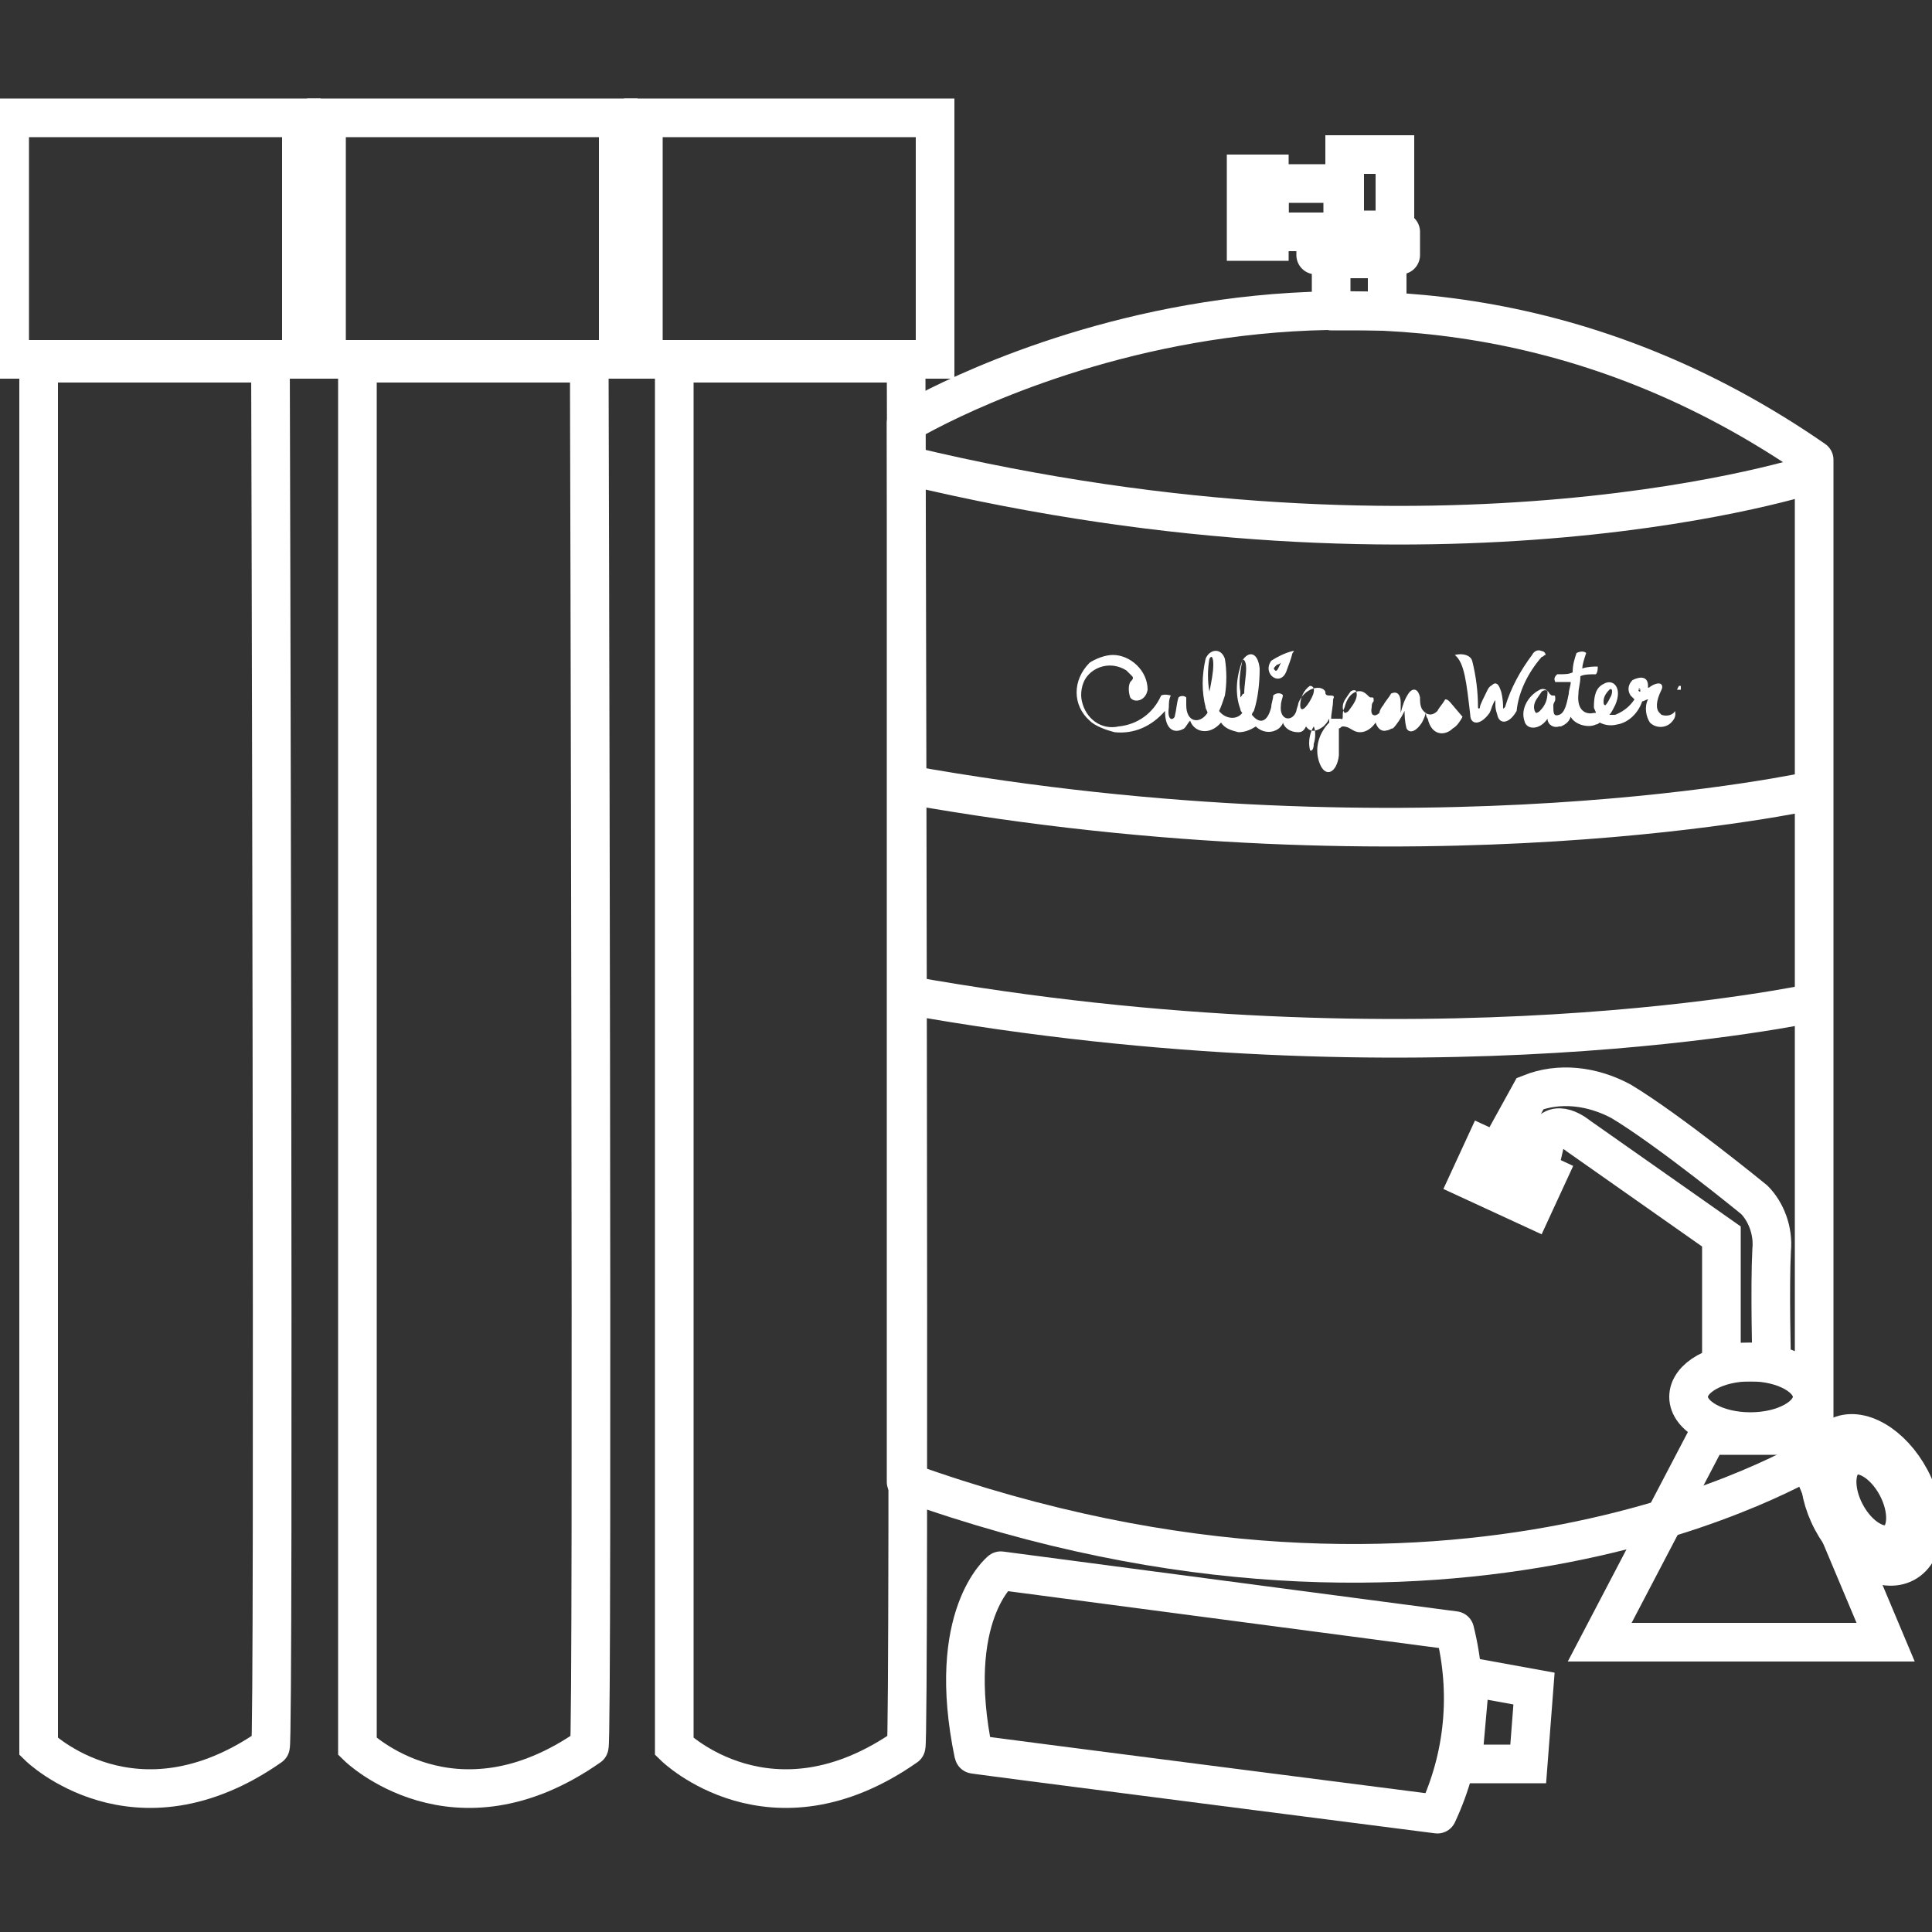
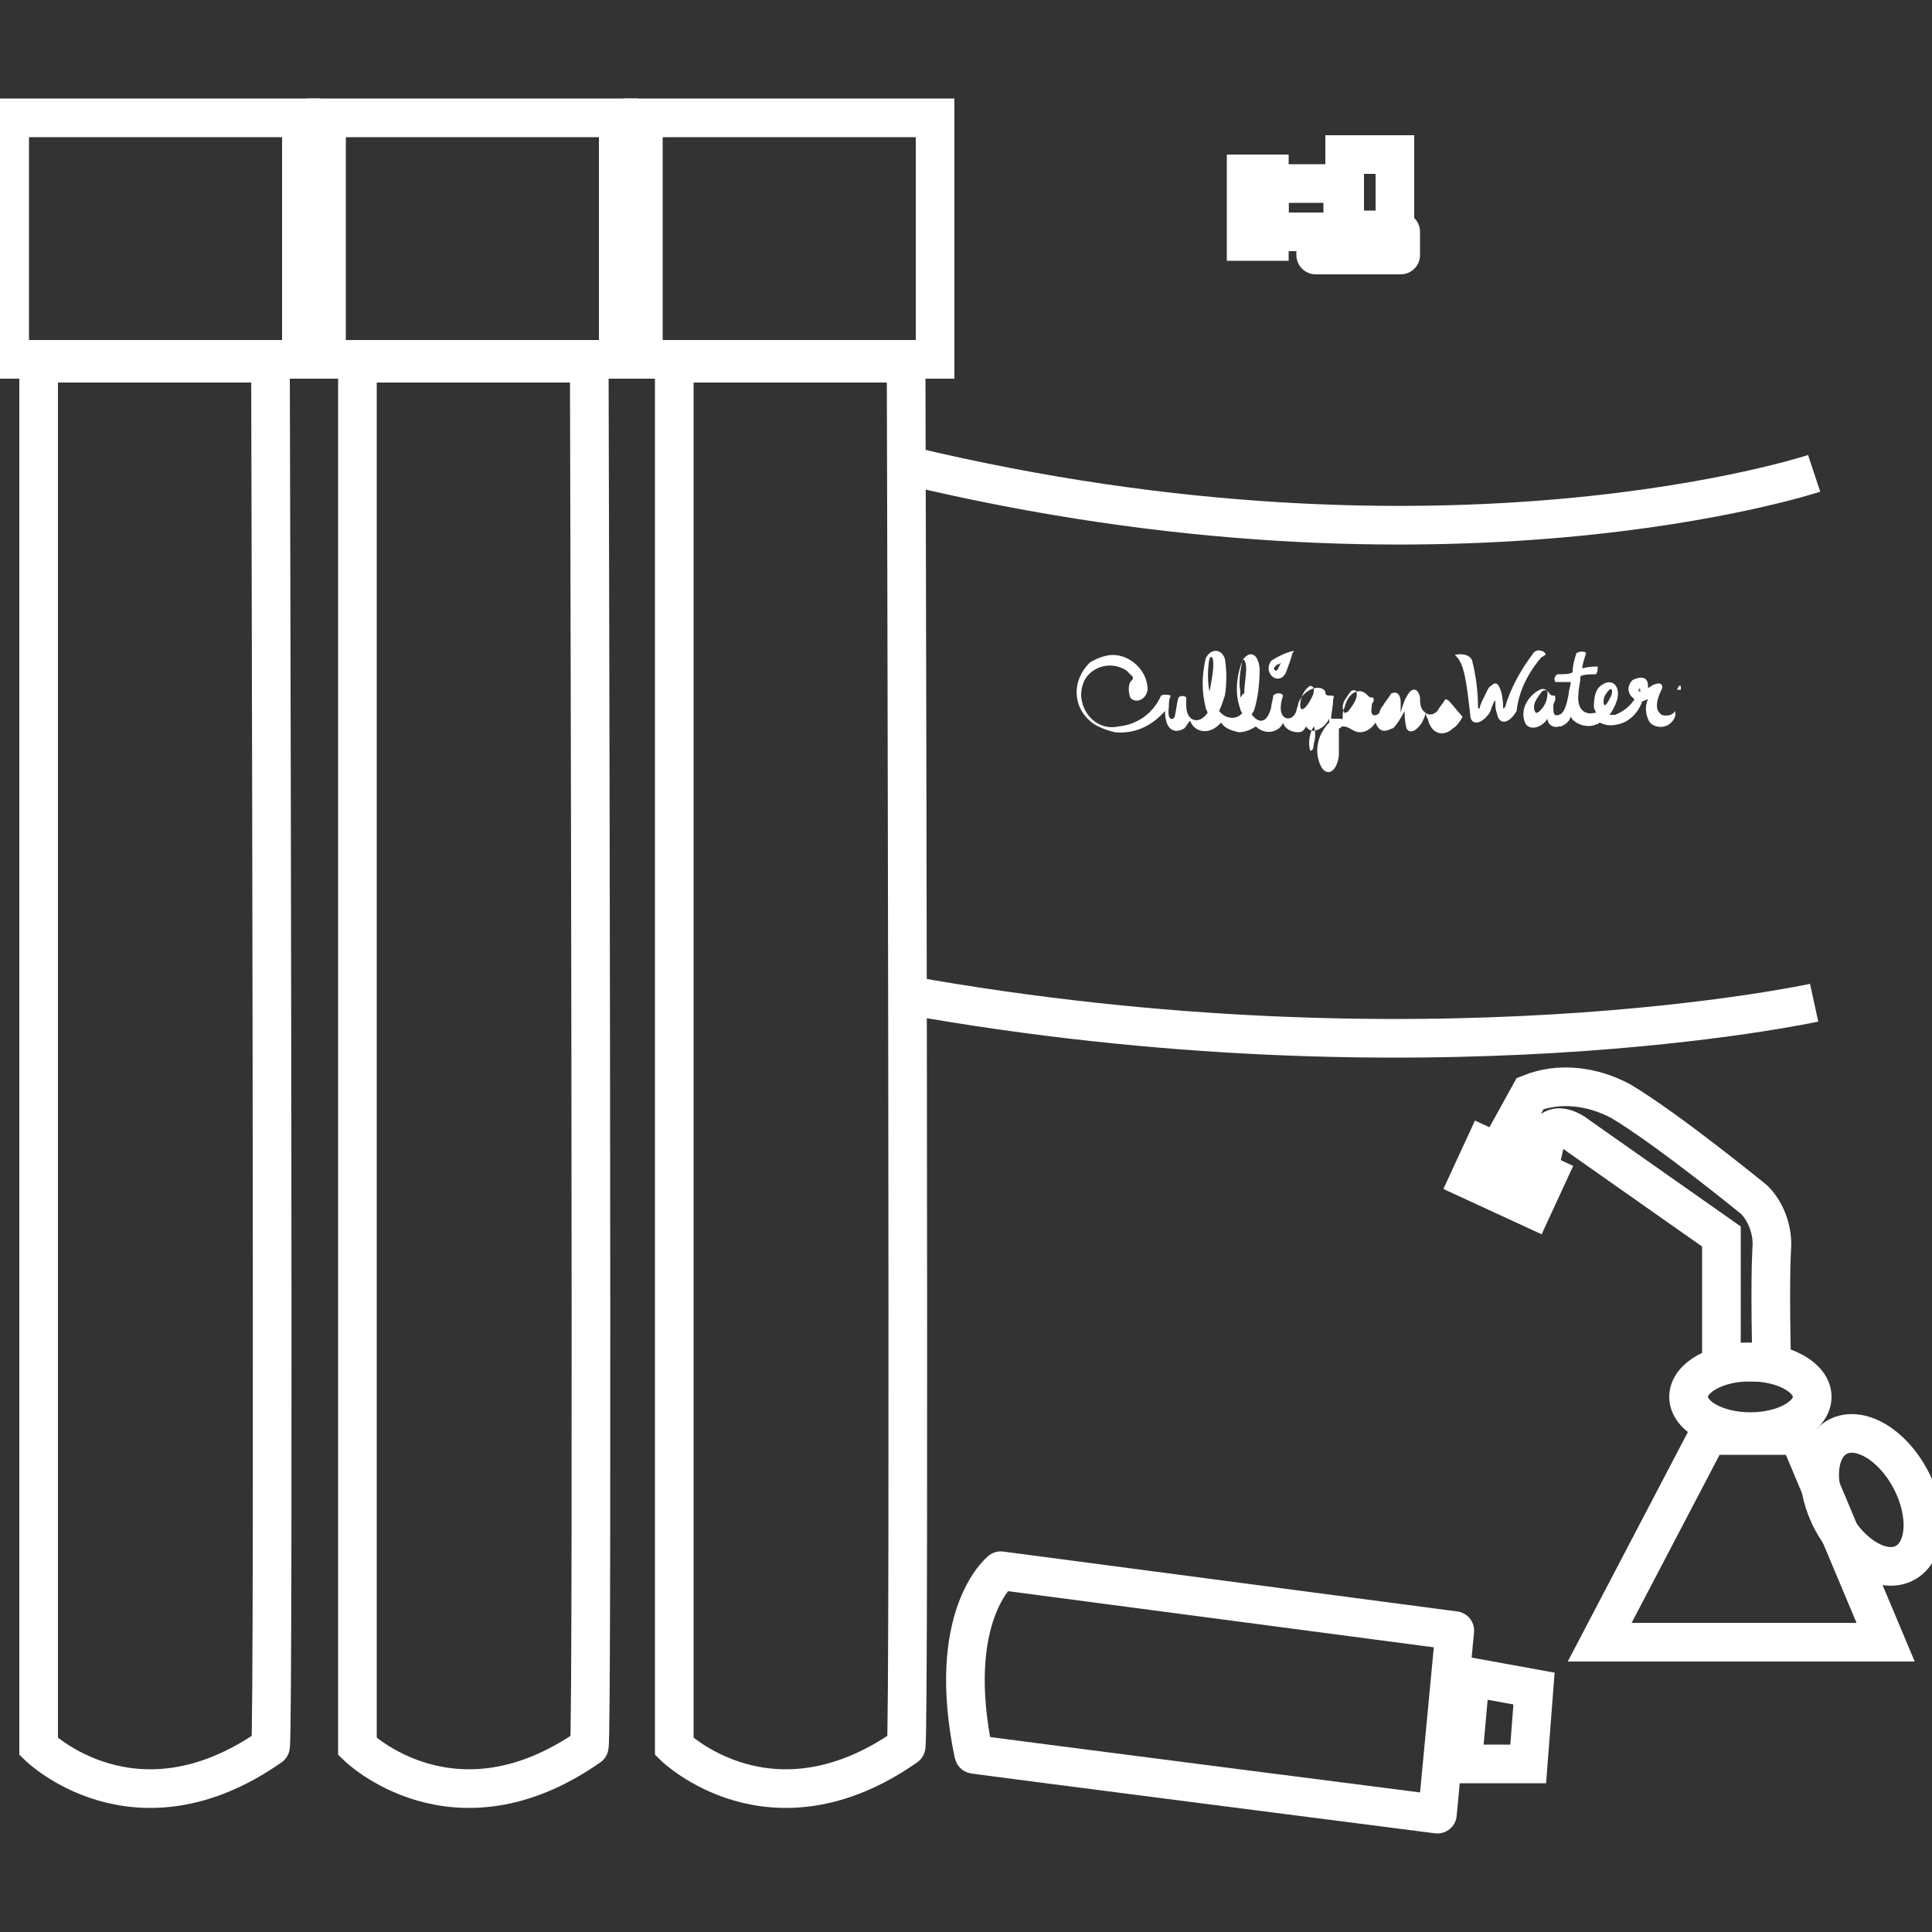
<svg xmlns="http://www.w3.org/2000/svg" version="1.1" id="Layer_1" x="0px" y="0px" viewBox="0 0 100 100" style="enable-background:new 0 0 100 100;" xml:space="preserve">
  <rect x="0" y="0" width="100" height="100" fill="#333333" stroke="none" />
  <style type="text/css">
	.st0{fill:none;stroke:#FFFFFF;stroke-width:2;stroke-miterlimit:10;}
	.st1{fill:none;stroke:#FFFFFF;stroke-width:2;stroke-linejoin:round;}
	.st2{fill:none;stroke:#FFFFFF;stroke-width:2;stroke-linejoin:round;}
	.st3{fill:none;stroke:#FFFFFF;stroke-width:2;stroke-linejoin:round;}
	.st4{fill:none;stroke:#FFFFFF;stroke-width:2;stroke-miterlimit:10;}
	.st5{fill:none;stroke:#FFFFFF;stroke-width:2;stroke-miterlimit:10;}
	.st6{fill:#FFFFFF;}
	.st7{fill:none;stroke:#FFFFFF;stroke-width:2;stroke-miterlimit:10;}
	.st8{fill:none;stroke:#FFFFFF;stroke-width:2;stroke-miterlimit:10;}
	.st9{fill:none;stroke:#FFFFFF;stroke-width:2;stroke-miterlimit:10;}
</style>
  <g>
    <path class="st0" d="M2,18.8v71.6c0,0,5,4.9,12,0c0.2,0,0-71.6,0-71.6H2z" />
    <rect x="0.5" y="6.1" class="st0" width="15.1" height="12.5" />
    <path class="st0" d="M18.5,18.8v71.6c0,0,5,4.9,12,0c0.2,0,0-71.6,0-71.6H18.5z" />
    <rect x="16.9" y="6.1" class="st0" width="15.1" height="12.5" />
    <path class="st0" d="M34.9,18.8v71.6c0,0,5,4.9,12,0c0.2,0,0-71.6,0-71.6H34.9z" />
    <rect x="33.3" y="6.1" class="st0" width="15.1" height="12.5" />
-     <path class="st1" d="M74.4,93.9c0,0-24.2-3.1-24-3.1c-1.5-7.2,1.4-9.5,1.4-9.5l23.5,3.1C76.1,87.6,75.8,90.9,74.4,93.9z" />
+     <path class="st1" d="M74.4,93.9c0,0-24.2-3.1-24-3.1c-1.5-7.2,1.4-9.5,1.4-9.5l23.5,3.1z" />
    <polygon class="st0" points="76.1,86.8 79.4,87.4 79.1,91.3 75.7,91.3  " />
-     <path class="st2" d="M93.9,23.8v51.6c0,0-18.6,11.5-47,1.3V21.9C46.9,21.9,70.5,7.6,93.9,23.8z" />
-     <path class="st2" d="M93.9,40.9c0,0-20.2,4.5-47-0.3" />
    <path class="st2" d="M93.9,51.9c0,0-20.2,4.4-47-0.4" />
    <path class="st2" d="M93.9,24.5c0,0-19,6.3-46.9-0.4" />
-     <rect x="68.9" y="13.4" class="st3" width="2.9" height="2.7" />
    <rect x="68.1" y="12" class="st1" width="4.4" height="1.2" />
    <rect x="69.6" y="8" class="st4" width="2.6" height="3.9" />
    <rect x="65.7" y="9.5" class="st5" width="3.8" height="2.5" />
    <rect x="64.5" y="9" class="st0" width="1.2" height="3.5" />
    <path class="st6" d="M84.9,35.7v0.1c-0.1,0-0.1-0.1-0.1-0.1C84.7,35.7,84.7,35.7,84.9,35.7C84.7,35.6,84.9,35.6,84.9,35.7   L84.9,35.7z M83,36.3c0-0.2,0.1-0.4,0.3-0.6c0.1-0.1,0.2,0,0.1,0.3c-0.1,0.2-0.2,0.4-0.3,0.5C83,36.5,83,36.4,83,36.3z M79.7,36.8   c-0.1,0.1-0.2,0.1-0.2,0.1s-0.1-0.1-0.1-0.3c0-0.3,0.2-0.5,0.4-0.8c0.1-0.1,0.3-0.1,0.3,0C80.1,36.2,80,36.5,79.7,36.8L79.7,36.8z    M86.8,35.7L86.8,35.7v-0.2l0,0V35.7L86.8,35.7l-0.1-0.2l0,0v0.2l0,0v-0.2l0,0L86.8,35.7l0.1-0.2H87v0.2H86.8z M86.5,35.5   L86.5,35.5l-0.1,0.2l0,0L86.5,35.5h-0.1l0,0H86.5L86.5,35.5L86.5,35.5z M86.7,36.8C86.6,37,86.3,37.1,86,37l-0.1-0.1   c-0.2-0.2-0.2-0.6,0.1-1.2c0.1-0.2,0-0.4-0.3-0.3c-0.3,0.1-0.3,0.2-0.4,0.2v-0.1c0-0.5-0.4-0.5-0.8-0.3c-0.2,0.2-0.3,0.5-0.1,0.8   c0.1,0.1,0.1,0.1,0.2,0.2c-0.2,0.3-0.5,0.6-1,0.8c-0.1,0-0.2,0-0.3,0c0.1-0.1,0.2-0.3,0.3-0.5c0.4-0.9-0.1-1.4-0.6-1.1   c-0.4,0.2-0.5,0.6-0.5,1.2c0,0.1,0.1,0.2,0.1,0.3h-0.1c-0.4,0.1-0.9-0.1-0.8-1c0-0.3,0.1-0.5,0.1-0.9c0.2-0.1,0.5-0.1,0.8-0.1   c0.1-0.1,0.1-0.3,0.1-0.4c-0.2,0-0.5,0-0.8,0.1c0-0.2,0.1-0.5,0.2-0.8c-0.1-0.1-0.3-0.1-0.5,0c-0.1,0.3-0.2,0.6-0.2,1   c-0.2,0.1-0.4,0.1-0.8,0.1c-0.1,0.1-0.2,0.2-0.1,0.4l0,0c0.2,0,0.4,0,0.8,0c0,0.2-0.1,0.4-0.1,0.6c-0.1,0.5-0.2,1-0.5,1.1   c-0.3,0.1-0.3-0.1-0.3-0.5c0-0.1,0.1-0.2,0.1-0.3c0-0.2,0-0.2-0.1-0.2s-0.1,0-0.2-0.1c-0.1-0.2-0.3-0.3-0.5-0.2l0,0   c-0.6,0.3-1,1-0.8,1.6c0.1,0.5,0.8,0.5,1.2-0.1c0,0.3,0.3,0.5,0.6,0.4h0.1c0.2-0.1,0.4-0.2,0.5-0.5c0.2,0.4,0.9,0.6,1.3,0.4   c0.1,0,0.2-0.1,0.2-0.1c0.2,0.1,0.5,0.2,0.9,0.1c0.6-0.1,1.1-0.6,1.3-1.2c0.1,0,0.2-0.1,0.3-0.1c-0.2,0.4-0.1,0.9,0.1,1.2   c0.3,0.3,0.8,0.3,1.1,0l0,0C86.8,37.1,86.7,36.9,86.7,36.8L86.7,36.8z M79.8,34c0.1,0,0.1-0.1,0.2-0.1c0-0.1-0.1-0.2-0.2-0.2   c-0.2-0.1-0.4,0-0.5,0.2c-0.6,0.8-1.1,1.7-1.4,2.7c-0.1,0.1-0.1,0.1-0.1,0s0-0.4-0.1-0.8c-0.1-0.3-0.2-0.5-0.4-0.4   c-0.1,0.1-0.2,0.1-0.3,0.3c-0.2,0.4-0.4,0.8-0.4,0.9c0,0.1-0.1,0.1-0.1,0c0-0.8-0.1-1.6-0.3-2.4c-0.1-0.3-0.5-0.4-0.9-0.3   c0.5,0.4,0.6,1.4,0.8,3.1c0,0.5,0.5,0.6,1-0.1c0.1-0.2,0.1-0.3,0.2-0.5s0.1-0.2,0.1,0s0,0.3,0.1,0.6c0.1,0.5,0.6,0.5,1-0.2   C78.6,35.8,79.1,34.8,79.8,34L79.8,34z M69.8,36.8c-0.1,0.1-0.2,0.1-0.2,0.1s-0.1-0.1-0.1-0.3c0-0.3,0.2-0.5,0.4-0.8   c0.1-0.1,0.3-0.1,0.3,0C70.3,36.1,70.1,36.4,69.8,36.8L69.8,36.8z M68,38.5c0,0.4-0.2,0.4-0.2,0.3c-0.1-0.4,0-0.9,0.2-1.2   C68.1,37.8,68.1,38.2,68,38.5L68,38.5z M67.9,36.1c-0.3,0.6-0.6,0.8-0.6,0.4c0-0.4,0.2-0.8,0.5-1C68,35.5,68.1,35.7,67.9,36.1z    M64.2,36.1c0-0.1,0-0.2,0-0.3c-0.1-0.5,0-1.1,0.1-1.6c0-0.1,0.2-0.1,0.2,0.4c0,0.4-0.1,0.9-0.1,1.3C64.3,35.9,64.3,36,64.2,36.1   L64.2,36.1z M62.6,35.8c0,0.1,0,0.1,0,0.2S62.6,35.9,62.6,35.8c-0.1-0.5-0.1-1.2,0-1.7c0.1-0.2,0.2-0.1,0.2,0.3   S62.7,35.3,62.6,35.8z M74.8,36.2c-0.1,0.2-0.3,0.4-0.4,0.6c-0.3,0.3-0.6,0.2-0.8-0.1c-0.1-0.2-0.1-0.4-0.1-0.6   c-0.1-0.5-0.4-0.5-0.6-0.2c-0.2,0.3-0.3,0.6-0.4,1c0,0,0,0,0-0.1c0-0.1,0-0.3,0-0.4c0-0.6-0.3-0.6-0.5-0.5   c-0.1,0.2-0.3,0.4-0.4,0.6c-0.1,0.1-0.2,0.3-0.2,0.4c-0.2,0.2-0.5,0.2-0.4-0.3c0-0.1,0-0.2,0.1-0.3c0-0.2,0-0.2-0.1-0.2   s-0.1,0-0.2-0.1c-0.1-0.1-0.3-0.3-0.6-0.2c-0.3,0.1-0.5,0.4-0.6,0.8l0,0c-0.1,0.2-0.1,0.3-0.1,0.5s-0.1,0.1-0.1,0.1   c-0.1,0-0.2,0-0.3,0s-0.1,0-0.2,0c0-0.3,0.1-0.6,0.1-1c0.1-0.2,0-0.2-0.2-0.2c-0.2,0-0.2-0.1-0.2-0.2c-0.2-0.4-1.1-0.2-1.4,0.6   c0,0.1-0.1,0.3-0.1,0.4c-0.2,0.6-0.9,0.5-0.8-0.3c0-0.2,0.1-0.4,0.1-0.5c0-0.1-0.3-0.2-0.5,0c0,0.2-0.1,0.4-0.1,0.6   c-0.2,0.8-0.6,0.9-1,0.4c0-0.1,0.1-0.2,0.1-0.2c0.2-0.6,0.3-1.4,0.3-2.2c-0.1-0.9-0.6-0.9-0.9-0.4c-0.3,0.8-0.4,1.7-0.1,2.5   c0,0.1,0.1,0.2,0.1,0.2c-0.3,0.4-0.9,0.3-1.2-0.1c0.1-0.2,0.2-0.5,0.3-0.8c0.1-0.6,0.1-1.3,0-1.9c-0.2-0.6-0.8-0.5-1,0   c-0.2,0.9-0.2,1.7,0,2.5c0,0.1,0.1,0.2,0.1,0.3c-0.4,0.6-1.1,0.5-1.1-0.4c0-0.1,0-0.3,0-0.4c-0.1-0.1-0.3-0.1-0.4,0   c-0.1,0.3-0.1,0.6-0.2,1c-0.1,0.2-0.4,0.2-0.3-0.5c0-0.2,0-0.4,0.1-0.6c0,0-0.3-0.1-0.5,0c-0.4,0.9-1.2,1.5-2.2,1.6   c-0.9,0.2-1.7-0.4-1.9-1.3c-0.1-0.4,0-0.9,0.2-1.2c0.4-0.6,1.3-0.9,2.1-0.4c0.1,0.1,0.2,0.2,0.3,0.3c0.1,0.1,0,0.2-0.1,0.3   c-0.1,0.2-0.1,0.5,0,0.8c0.2,0.3,0.8,0.2,0.9-0.4c0-1-0.9-1.8-1.8-1.8c-0.4,0-0.9,0.2-1.2,0.4c-0.9,0.9-0.9,2.2,0,3   c0.3,0.3,0.9,0.5,1.3,0.6c1,0.1,1.9-0.3,2.6-1.1c0,1,0.5,1.2,1,0.9c0.1-0.1,0.2-0.3,0.3-0.4c0.2,0.6,1,0.8,1.6,0.1   c0.2,0.3,0.5,0.4,0.9,0.5c0.3,0,0.6-0.1,0.9-0.3c0.3,0.3,0.8,0.4,1.2,0.1c0.1-0.1,0.2-0.2,0.2-0.3c0.1,0.3,0.4,0.5,0.8,0.5   c0.2,0,0.3-0.1,0.4-0.3c0.2,0.3,0.5,0.3,0.9,0c0.1-0.1,0.2-0.2,0.3-0.4c0,0.1,0,0.1,0,0.2c-0.5,0.5-0.8,1.3-0.5,2.1s0.9,0.5,1-0.4   c0-0.4,0-1,0-1.4c0.1,0,0.1-0.1,0.2-0.1c0.4,0,0.5,0.3,0.9,0.3l0,0c0.3,0,0.6-0.2,0.8-0.5c0.1,0.3,0.3,0.5,0.6,0.4   c0.1,0,0.2-0.1,0.3-0.1c0.2-0.2,0.4-0.5,0.6-0.9v-0.1c0,0.3,0,0.6,0.1,1c0.1,0.2,0.4,0.3,0.8-0.3c0.1-0.2,0.2-0.4,0.2-0.6   c0,0.1,0,0.3,0.1,0.4c0.2,0.9,0.9,0.9,1.3,0.5c0.2-0.1,0.4-0.4,0.5-0.6C75,36.3,75,36.2,74.8,36.2L74.8,36.2z M66.1,34.4   c0.1,0,0.2-0.1,0.2-0.1c-0.1,0.2-0.2,0.5-0.3,0.4S65.9,34.6,66.1,34.4z M66.6,34.7c0.1-0.3,0.2-0.5,0.3-0.9c0.1-0.1,0.1-0.1,0-0.1   c-0.4,0.1-0.8,0.3-1.1,0.5C65.3,34.9,66.3,35.6,66.6,34.7L66.6,34.7z" />
    <polygon class="st0" points="88.4,74.3 82.8,85 97.6,85 93.1,74.3  " />
    <path class="st0" d="M77.6,59.5l1.6-2.9c1.5-0.6,3.2-0.4,4.7,0.4c2.5,1.5,6.9,5.1,6.9,5.1c0.6,0.6,1,1.6,0.9,2.6   c-0.1,1.9,0,5.8,0,5.8h-2.6V64l-7.4-5.2c0,0-1.3-1.1-1.7,0.2l-0.3,1.3L77.6,59.5z" />
    <ellipse class="st0" cx="90.6" cy="72.3" rx="3.2" ry="1.8" />
    <ellipse transform="matrix(0.883 -0.469 0.469 0.883 -25.1 54.56)" class="st7" cx="96.9" cy="77.6" rx="2.3" ry="3.7" />
-     <ellipse transform="matrix(0.883 -0.469 0.469 0.883 -25.1 54.56)" class="st8" cx="96.9" cy="77.6" rx="1.5" ry="2.5" />
    <rect x="77.1" y="59.1" transform="matrix(0.419 -0.908 0.908 0.419 -9.931 106.296)" class="st9" width="1.9" height="3.6" />
  </g>
</svg>